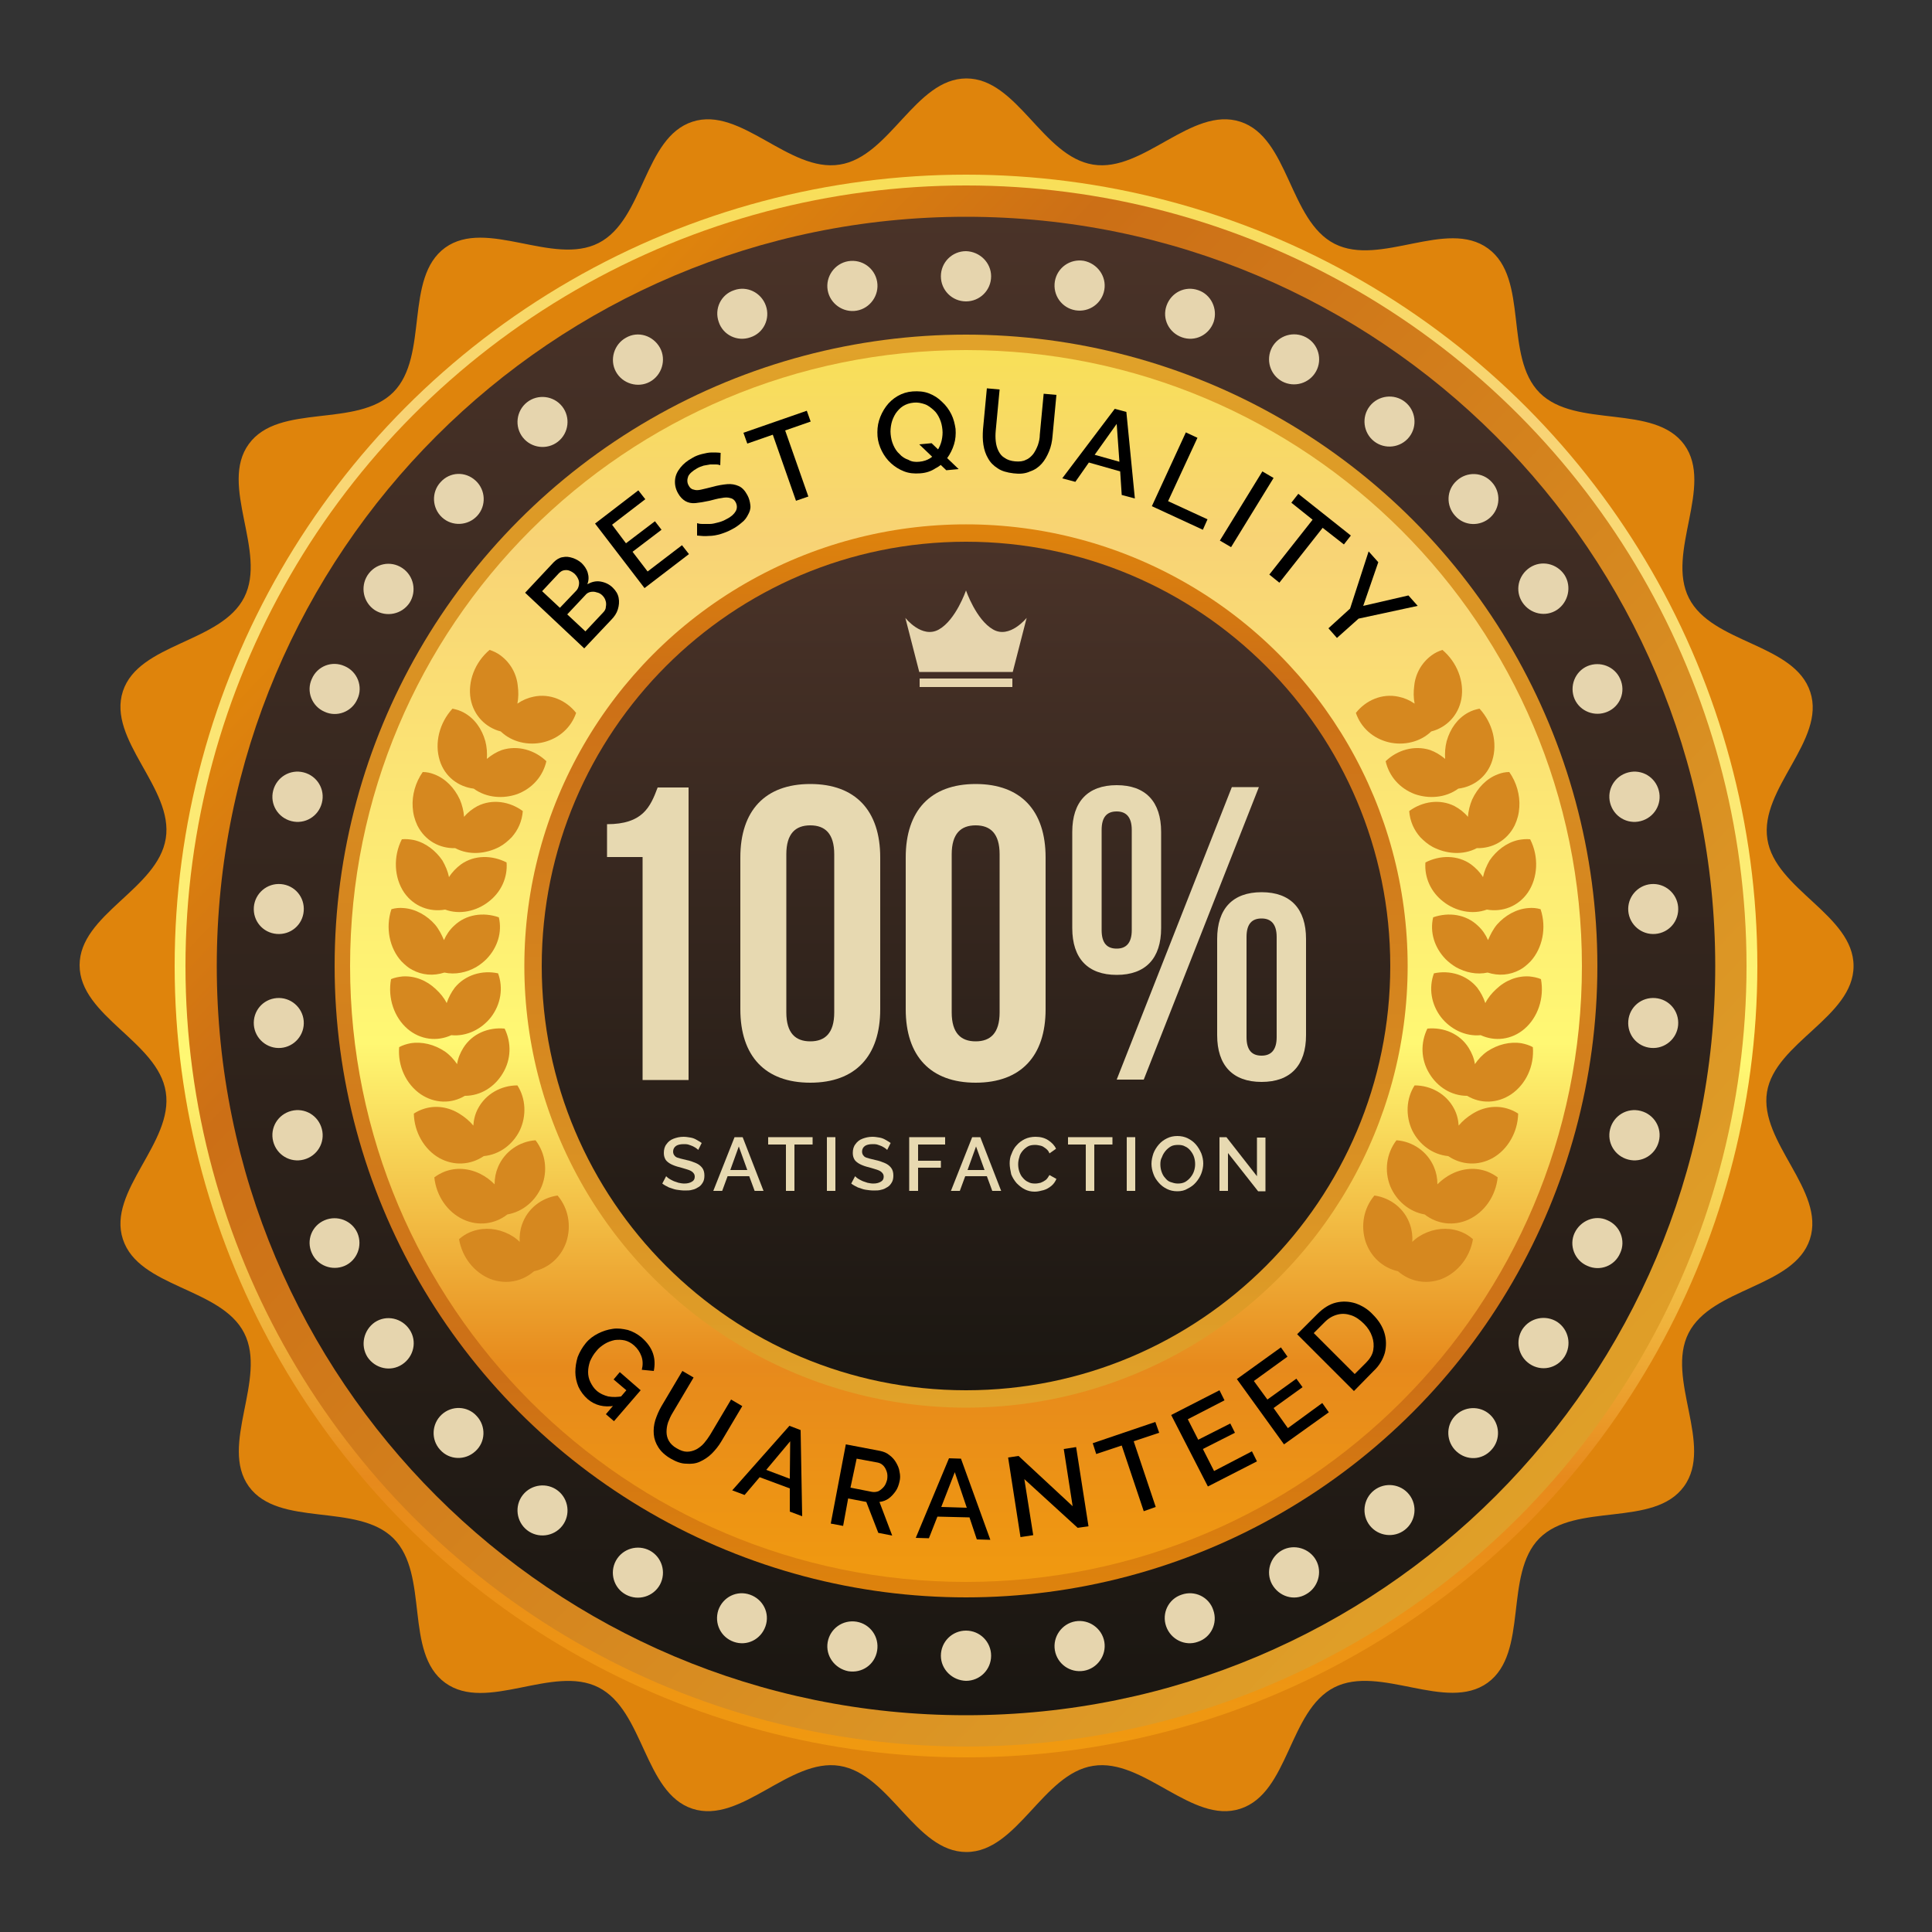
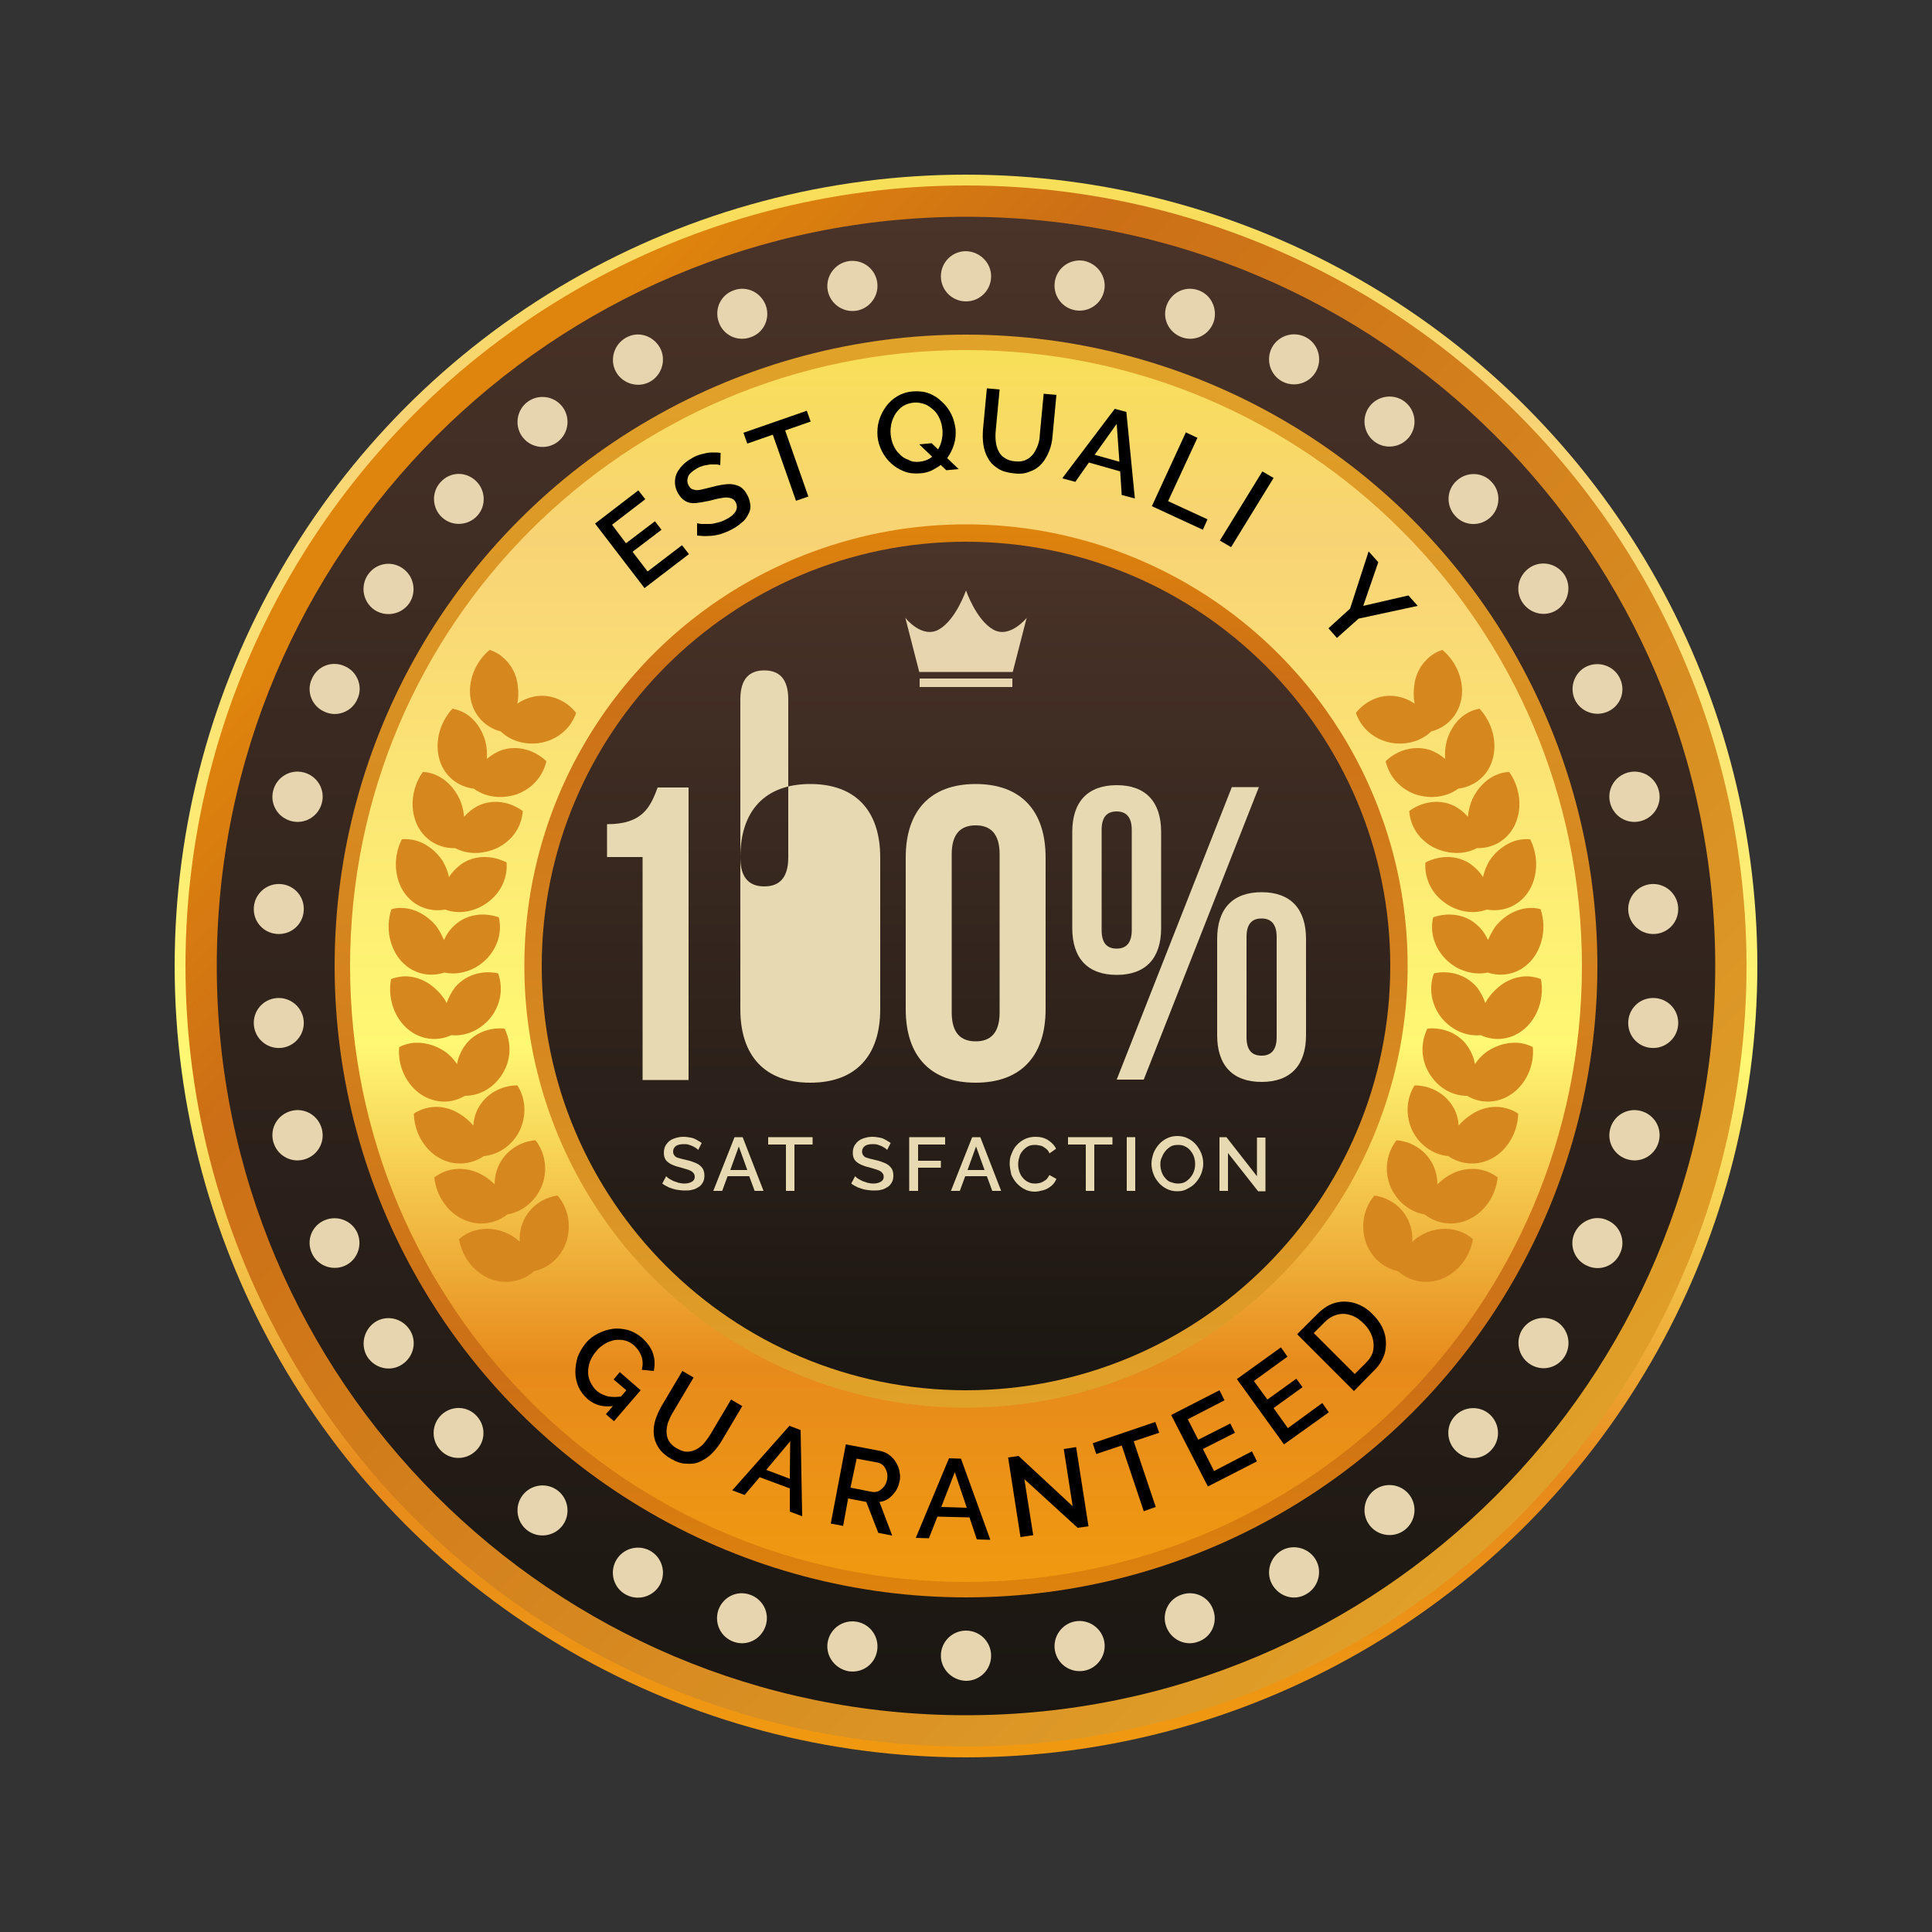
<svg xmlns="http://www.w3.org/2000/svg" xml:space="preserve" viewBox="0 0 500 500" height="500px" width="500px" y="0px" x="0px" id="OBJECTS" version="1.1">
  <rect x="0" y="0" width="500" height="500" fill="#333333" stroke="none" />
  <linearGradient gradientTransform="matrix(135.344 0 0 -135.344 356.02 -73356.562)" y2="-543.848" x2="2813.136" y1="-543.848" x1="2392.585" gradientUnits="userSpaceOnUse" id="path518-2_00000008149726947047381950000006140829820479706795_">
    <stop style="stop-color:#DF840C" offset="0" />
    <stop style="stop-color:#CC6F16" offset="0.18" />
    <stop style="stop-color:#F9ED6E" offset="0.439" />
    <stop style="stop-color:#E1A32A" offset="0.602" />
    <stop style="stop-color:#ECC46D" offset="0.842" />
    <stop style="stop-color:#ECCF50" offset="1" />
  </linearGradient>
-   <path d="M479.7,250  c0-13.2-20.3-19.8-22.3-32.8c-2.1-13.1,15.2-25.6,11.1-38.1c-4.1-12.6-25.4-12.5-31.4-24.3c-6-11.8,6.5-29-1.2-39.7  c-7.8-10.7-28-4.1-37.4-13.4c-9.4-9.4-2.7-29.6-13.4-37.4c-10.7-7.8-27.9,4.8-39.7-1.2S333.6,35.6,321,31.5  c-12.6-4.1-25.1,13.2-38.1,11.1c-13.1-2.1-19.6-22.3-32.8-22.3c-13.2,0-19.8,20.3-32.8,22.3c-13.1,2.1-25.6-15.2-38.1-11.1  c-12.6,4.1-12.5,25.4-24.3,31.4c-11.8,6-29-6.5-39.7,1.2c-10.7,7.8-4.1,28-13.4,37.4c-9.4,9.4-29.6,2.7-37.4,13.4  c-7.8,10.7,4.8,27.9-1.2,39.7c-6,11.8-27.3,11.8-31.4,24.3c-4.1,12.6,13.2,25.1,11.1,38.1c-2.1,13.1-22.3,19.6-22.3,32.8  c0,13.2,20.3,19.8,22.3,32.8c2.1,13.1-15.2,25.6-11.1,38.1c4.1,12.6,25.4,12.5,31.4,24.3c6,11.8-6.5,29,1.2,39.7  c7.8,10.7,28,4.1,37.4,13.4c9.4,9.4,2.7,29.6,13.4,37.4c10.7,7.8,27.9-4.8,39.7,1.2c11.8,6,11.8,27.3,24.3,31.4  c12.6,4.1,25.1-13.2,38.1-11.1c13.1,2.1,19.6,22.3,32.8,22.3c13.2,0,19.8-20.3,32.8-22.3c13.1-2.1,25.6,15.2,38.1,11.1  c12.6-4.1,12.5-25.4,24.3-31.4c11.8-6,29,6.5,39.7-1.2c10.7-7.8,4.1-28,13.4-37.4c9.4-9.4,29.6-2.7,37.4-13.4  c7.8-10.7-4.8-27.9,1.2-39.7c6-11.8,27.3-11.8,31.4-24.3c4.1-12.6-13.2-25.1-11.1-38.1C459.4,269.8,479.7,263.2,479.7,250L479.7,250  z" fill="url(#path518-2_00000008149726947047381950000006140829820479706795_)" id="path518-2" />
  <linearGradient gradientTransform="matrix(0 -0.666 0.666 0 847.988 -253.753)" y2="-897.341" x2="-444.91" y1="-897.341" x1="-1066.957" gradientUnits="userSpaceOnUse" id="circle519-7_00000029737333640361930820000016684166047883984572_">
    <stop style="stop-color:#F19A0F" offset="0" />
    <stop style="stop-color:#E78A1C" offset="0.18" />
    <stop style="stop-color:#FFF873" offset="0.439" />
    <stop style="stop-color:#F8D375" offset="0.842" />
    <stop style="stop-color:#F8E057" offset="1" />
  </linearGradient>
  <circle r="204.8" cy="250" cx="250" fill="url(#circle519-7_00000029737333640361930820000016684166047883984572_)" id="circle519-7" />
  <linearGradient y2="405.299" x2="412.159" y1="121.819" x1="116.156" gradientUnits="userSpaceOnUse" id="circle518_00000070092505500402641830000003280999765780162432_">
    <stop style="stop-color:#DF840C" offset="0" />
    <stop style="stop-color:#CC6F16" offset="0.18" />
    <stop style="stop-color:#E1A32A" offset="1" />
  </linearGradient>
  <circle r="202" cy="250" cx="250" fill="url(#circle518_00000070092505500402641830000003280999765780162432_)" id="circle518" />
  <linearGradient gradientTransform="matrix(0 -146.775 146.775 0 79503.914 -581.409)" y2="-539.969" x2="-3.684" y1="-539.969" x1="-7.385" gradientUnits="userSpaceOnUse" id="path519-5_00000137835781074533889750000006907596722277126325_">
    <stop style="stop-color:#13120E" offset="0" />
    <stop style="stop-color:#563A2E" offset="1" />
  </linearGradient>
  <path d="M56.1,250  c0,107.1,86.8,193.9,193.9,193.9l0,0c107.1,0,193.9-86.8,193.9-193.9l0,0c0-107.1-86.8-193.9-193.9-193.9l0,0  C142.9,56.1,56.1,142.9,56.1,250z" fill="url(#path519-5_00000137835781074533889750000006907596722277126325_)" id="path519-5" />
  <linearGradient gradientTransform="matrix(0 -0.532 0.532 0 756.098 -363.862)" y2="-952.028" x2="-843.75" y1="-952.028" x1="-1465.744" gradientUnits="userSpaceOnUse" id="circle527-2_00000002346941948677115260000012715258128663544733_">
    <stop style="stop-color:#DF840C" offset="0" />
    <stop style="stop-color:#CC6F16" offset="0.18" />
    <stop style="stop-color:#E1A32A" offset="1" />
  </linearGradient>
  <circle r="163.4" cy="250" cx="250" fill="url(#circle527-2_00000002346941948677115260000012715258128663544733_)" id="circle527-2" />
  <linearGradient gradientTransform="matrix(0 -0.519 -0.519 0 36.501 -374.075)" y2="-411.525" x2="-891.913" y1="-411.525" x1="-1513.932" gradientUnits="userSpaceOnUse" id="circle520-2_00000182492362749722721850000012265790191030916767_">
    <stop style="stop-color:#F19A0F" offset="0" />
    <stop style="stop-color:#E78A1C" offset="0.18" />
    <stop style="stop-color:#FFF873" offset="0.439" />
    <stop style="stop-color:#F8D375" offset="0.842" />
    <stop style="stop-color:#F8E057" offset="1" />
  </linearGradient>
  <path d="M250,90.6  c88.1,0,159.4,71.4,159.4,159.4l0,0c0,88.1-71.4,159.4-159.4,159.4l0,0c-88.1,0-159.4-71.4-159.4-159.4l0,0  C90.6,161.9,161.9,90.6,250,90.6L250,90.6z" fill="url(#circle520-2_00000182492362749722721850000012265790191030916767_)" id="circle520-2" />
  <linearGradient gradientTransform="matrix(0 0.372 0.372 0 646.042 -1098.974)" y2="-1065.202" x2="3939.277" y1="-1065.202" x1="3317.172" gradientUnits="userSpaceOnUse" id="circle521-0_00000054266473372939194600000012033183276219053706_">
    <stop style="stop-color:#DF840C" offset="0" />
    <stop style="stop-color:#CC6F16" offset="0.18" />
    <stop style="stop-color:#E1A32A" offset="1" />
  </linearGradient>
  <circle r="114.3" cy="250" cx="250" fill="url(#circle521-0_00000054266473372939194600000012033183276219053706_)" id="circle521-0" />
  <linearGradient gradientTransform="matrix(0 -83.104 83.104 0 45184.941 -674.2)" y2="-540.705" x2="-9.14" y1="-540.705" x1="-12.842" gradientUnits="userSpaceOnUse" id="path521_00000147936812516368136180000015716462929178723983_">
    <stop style="stop-color:#13120E" offset="0" />
    <stop style="stop-color:#563A2E" offset="1" />
  </linearGradient>
  <path d="M140.2,250  c0,60.6,49.2,109.8,109.8,109.8l0,0c60.6,0,109.8-49.2,109.8-109.8l0,0c0-60.6-49.2-109.8-109.8-109.8l0,0  C189.4,140.2,140.2,189.4,140.2,250z" fill="url(#path521_00000147936812516368136180000015716462929178723983_)" id="path521" />
  <g id="text241">
    <g>
      <path d="M157.1,213.3c9.2,0,11.2-4.4,13.1-9.5h8v75.7h-11.9v-57.7h-9.2V213.3z" fill="#E7D9B1" />
-       <path d="M191.6,221.9c0-12.1,6.4-19,18.1-19c11.7,0,18.1,6.9,18.1,19v39.3c0,12.1-6.4,19-18.1,19    c-11.7,0-18.1-6.9-18.1-19V221.9z M203.5,262c0,5.4,2.4,7.5,6.2,7.5s6.2-2.1,6.2-7.5v-40.9c0-5.4-2.4-7.5-6.2-7.5    s-6.2,2.1-6.2,7.5V262z" fill="#E7D9B1" />
+       <path d="M191.6,221.9c0-12.1,6.4-19,18.1-19c11.7,0,18.1,6.9,18.1,19v39.3c0,12.1-6.4,19-18.1,19    c-11.7,0-18.1-6.9-18.1-19V221.9z c0,5.4,2.4,7.5,6.2,7.5s6.2-2.1,6.2-7.5v-40.9c0-5.4-2.4-7.5-6.2-7.5    s-6.2,2.1-6.2,7.5V262z" fill="#E7D9B1" />
      <path d="M234.4,221.9c0-12.1,6.4-19,18.1-19s18.1,6.9,18.1,19v39.3c0,12.1-6.4,19-18.1,19s-18.1-6.9-18.1-19V221.9    z M246.3,262c0,5.4,2.4,7.5,6.2,7.5s6.2-2.1,6.2-7.5v-40.9c0-5.4-2.4-7.5-6.2-7.5s-6.2,2.1-6.2,7.5V262z" fill="#E7D9B1" />
      <path d="M277.5,215.3c0-7.8,4-12.1,11.5-12.1c7.5,0,11.5,4.3,11.5,12.1v24.9c0,7.8-4,12.1-11.5,12.1    c-7.5,0-11.5-4.3-11.5-12.1V215.3z M285.1,240.7c0,3.4,1.4,4.8,3.9,4.8c2.4,0,3.9-1.4,3.9-4.8v-25.9c0-3.4-1.5-4.8-3.9-4.8    c-2.5,0-3.9,1.4-3.9,4.8V240.7z M318.8,203.7h7L296,279.4h-7L318.8,203.7z M315,243c0-7.8,4-12.1,11.5-12.1    c7.5,0,11.5,4.3,11.5,12.1v24.9c0,7.8-4,12.1-11.5,12.1c-7.5,0-11.5-4.3-11.5-12.1V243z M322.6,268.4c0,3.4,1.4,4.8,3.9,4.8    c2.4,0,3.9-1.4,3.9-4.8v-25.9c0-3.4-1.5-4.8-3.9-4.8c-2.5,0-3.9,1.4-3.9,4.8V268.4z" fill="#E7D9B1" />
    </g>
  </g>
  <g id="text242">
    <g>
      <path d="M180.7,297.6c-0.1-0.1-0.3-0.3-0.6-0.5c-0.3-0.2-0.5-0.3-0.9-0.5c-0.3-0.1-0.7-0.3-1.1-0.4    c-0.4-0.1-0.8-0.1-1.2-0.1c-0.9,0-1.6,0.2-2,0.5s-0.7,0.8-0.7,1.4c0,0.4,0.1,0.8,0.4,1.1c0.2,0.3,0.6,0.5,1.1,0.6    c0.5,0.2,1.2,0.3,1.9,0.5c1,0.2,1.8,0.5,2.5,0.8c0.7,0.3,1.2,0.7,1.6,1.2c0.4,0.5,0.6,1.2,0.6,2c0,0.7-0.1,1.3-0.4,1.8    c-0.3,0.5-0.6,0.9-1.1,1.2c-0.5,0.3-1,0.6-1.6,0.7c-0.6,0.2-1.3,0.2-2,0.2c-0.7,0-1.4-0.1-2.1-0.2c-0.7-0.1-1.3-0.4-2-0.6    c-0.6-0.3-1.2-0.6-1.7-1l1-1.9c0.2,0.2,0.4,0.4,0.7,0.6c0.3,0.2,0.7,0.4,1.1,0.6c0.4,0.2,0.9,0.3,1.4,0.5c0.5,0.1,1,0.2,1.5,0.2    c0.9,0,1.5-0.2,2-0.5c0.5-0.3,0.7-0.7,0.7-1.3c0-0.5-0.2-0.8-0.5-1.1c-0.3-0.3-0.7-0.5-1.3-0.7s-1.3-0.4-2-0.6    c-0.9-0.2-1.7-0.5-2.3-0.8c-0.6-0.3-1.1-0.7-1.4-1.1c-0.3-0.5-0.5-1-0.5-1.8c0-0.9,0.2-1.7,0.7-2.3c0.4-0.6,1-1.1,1.8-1.4    c0.8-0.3,1.6-0.5,2.6-0.5c0.6,0,1.2,0.1,1.8,0.2c0.6,0.1,1.1,0.3,1.6,0.6s0.9,0.5,1.3,0.8L180.7,297.6z" fill="#E7D9B1" />
      <path d="M190.1,294.3h2.1l5.4,13.9h-2.3l-1.4-3.8h-5.6l-1.4,3.8h-2.3L190.1,294.3z M193.4,302.8l-2.2-6.1l-2.2,6.1    H193.4z" fill="#E7D9B1" />
      <path d="M210.2,296.2h-4.6v12h-2.2v-12h-4.6v-1.9h11.5V296.2z" fill="#E7D9B1" />
-       <path d="M214,308.2v-13.9h2.2v13.9H214z" fill="#E7D9B1" />
      <path d="M229.6,297.6c-0.1-0.1-0.3-0.3-0.6-0.5c-0.3-0.2-0.5-0.3-0.9-0.5c-0.3-0.1-0.7-0.3-1.1-0.4    c-0.4-0.1-0.8-0.1-1.2-0.1c-0.9,0-1.6,0.2-2,0.5s-0.7,0.8-0.7,1.4c0,0.4,0.1,0.8,0.4,1.1c0.2,0.3,0.6,0.5,1.1,0.6    c0.5,0.2,1.2,0.3,1.9,0.5c1,0.2,1.8,0.5,2.5,0.8c0.7,0.3,1.2,0.7,1.6,1.2c0.4,0.5,0.6,1.2,0.6,2c0,0.7-0.1,1.3-0.4,1.8    c-0.3,0.5-0.6,0.9-1.1,1.2c-0.5,0.3-1,0.6-1.6,0.7c-0.6,0.2-1.3,0.2-2,0.2c-0.7,0-1.4-0.1-2.1-0.2c-0.7-0.1-1.3-0.4-2-0.6    c-0.6-0.3-1.2-0.6-1.7-1l1-1.9c0.2,0.2,0.4,0.4,0.7,0.6c0.3,0.2,0.7,0.4,1.1,0.6c0.4,0.2,0.9,0.3,1.4,0.5c0.5,0.1,1,0.2,1.5,0.2    c0.9,0,1.5-0.2,2-0.5c0.5-0.3,0.7-0.7,0.7-1.3c0-0.5-0.2-0.8-0.5-1.1c-0.3-0.3-0.7-0.5-1.3-0.7s-1.3-0.4-2-0.6    c-0.9-0.2-1.7-0.5-2.3-0.8c-0.6-0.3-1.1-0.7-1.4-1.1c-0.3-0.5-0.5-1-0.5-1.8c0-0.9,0.2-1.7,0.7-2.3c0.4-0.6,1-1.1,1.8-1.4    c0.8-0.3,1.6-0.5,2.6-0.5c0.6,0,1.2,0.1,1.8,0.2c0.6,0.1,1.1,0.3,1.6,0.6s0.9,0.5,1.3,0.8L229.6,297.6z" fill="#E7D9B1" />
      <path d="M235.3,308.2v-13.9h9.3v1.9h-7v4.2h5.9v1.8h-5.9v6H235.3z" fill="#E7D9B1" />
      <path d="M251.6,294.3h2.1l5.4,13.9h-2.3l-1.4-3.8h-5.6l-1.4,3.8h-2.3L251.6,294.3z M254.8,302.8l-2.2-6.1l-2.2,6.1    H254.8z" fill="#E7D9B1" />
      <path d="M261.3,301.1c0-0.8,0.1-1.7,0.5-2.5c0.3-0.8,0.7-1.6,1.3-2.2c0.6-0.7,1.3-1.2,2.1-1.6    c0.8-0.4,1.8-0.6,2.8-0.6c1.3,0,2.4,0.3,3.3,0.9c0.9,0.6,1.6,1.3,2,2.2l-1.7,1.2c-0.2-0.6-0.6-1-1-1.3c-0.4-0.3-0.8-0.6-1.3-0.7    c-0.5-0.1-0.9-0.2-1.4-0.2c-0.7,0-1.4,0.1-1.9,0.4c-0.5,0.3-1,0.7-1.4,1.2c-0.4,0.5-0.7,1-0.8,1.6c-0.2,0.6-0.3,1.2-0.3,1.8    c0,0.7,0.1,1.3,0.3,1.9s0.5,1.2,0.9,1.6c0.4,0.5,0.9,0.9,1.4,1.1c0.5,0.3,1.1,0.4,1.8,0.4c0.5,0,0.9-0.1,1.4-0.2    c0.5-0.2,0.9-0.4,1.3-0.7c0.4-0.3,0.7-0.8,1-1.3l1.8,1c-0.3,0.7-0.7,1.3-1.3,1.8c-0.6,0.5-1.3,0.9-2,1.1c-0.8,0.2-1.5,0.4-2.3,0.4    c-1,0-1.8-0.2-2.6-0.6s-1.5-1-2.1-1.6c-0.6-0.7-1.1-1.5-1.4-2.3C261.5,302.9,261.3,302,261.3,301.1z" fill="#E7D9B1" />
      <path d="M287.8,296.2h-4.6v12H281v-12h-4.6v-1.9h11.5V296.2z" fill="#E7D9B1" />
      <path d="M291.6,308.2v-13.9h2.2v13.9H291.6z" fill="#E7D9B1" />
      <path d="M304.7,308.3c-1,0-1.9-0.2-2.7-0.6c-0.8-0.4-1.5-0.9-2.1-1.6c-0.6-0.7-1.1-1.4-1.4-2.3    c-0.3-0.8-0.5-1.7-0.5-2.6c0-0.9,0.2-1.8,0.5-2.7c0.3-0.8,0.8-1.6,1.4-2.3c0.6-0.7,1.3-1.2,2.1-1.6s1.7-0.6,2.7-0.6    c1,0,1.9,0.2,2.7,0.6c0.8,0.4,1.5,0.9,2.1,1.6s1,1.4,1.4,2.3c0.3,0.8,0.5,1.7,0.5,2.6c0,0.9-0.2,1.8-0.5,2.6    c-0.3,0.8-0.8,1.6-1.4,2.3c-0.6,0.7-1.3,1.2-2.1,1.6C306.6,308.1,305.7,308.3,304.7,308.3z M300.3,301.3c0,0.7,0.1,1.3,0.3,1.9    c0.2,0.6,0.5,1.2,0.9,1.6c0.4,0.5,0.8,0.9,1.4,1.1s1.2,0.4,1.9,0.4c0.7,0,1.3-0.1,1.9-0.4c0.5-0.3,1-0.7,1.4-1.2    c0.4-0.5,0.7-1,0.9-1.6c0.2-0.6,0.3-1.2,0.3-1.8c0-0.7-0.1-1.3-0.3-1.9c-0.2-0.6-0.5-1.1-0.9-1.6c-0.4-0.5-0.9-0.9-1.4-1.1    c-0.5-0.3-1.1-0.4-1.8-0.4c-0.7,0-1.4,0.1-1.9,0.4c-0.5,0.3-1,0.7-1.4,1.2c-0.4,0.5-0.7,1-0.9,1.6    C300.4,300,300.3,300.6,300.3,301.3z" fill="#E7D9B1" />
      <path d="M317.8,298.4v9.8h-2.2v-13.9h1.8l7.9,10.1v-10h2.2v13.9h-1.9L317.8,298.4z" fill="#E7D9B1" />
    </g>
  </g>
  <path d="M250,152.8c0,0-2.6,7.6-7,10.1c-4.4,2.5-8.7-3-8.7-3l3.6,14H250h12.1l3.6-14c0,0-4.4,5.5-8.7,3  C252.6,160.4,250,152.8,250,152.8z M238,175.6v2.2H262v-2.2H238z" fill="#E6D5AE" id="path253" />
  <path d="M256.5,71.5c0,3.6-2.9,6.5-6.5,6.5c-3.6,0-6.5-2.9-6.5-6.5c0-3.6,2.9-6.5,6.5-6.5  C253.6,65.1,256.5,68,256.5,71.5z M227,72.9c0.6,3.5-1.8,6.9-5.3,7.5c-3.5,0.6-6.9-1.8-7.5-5.3c-0.6-3.5,1.8-6.9,5.3-7.5  C223.1,67,226.4,69.4,227,72.9L227,72.9z M198.2,79.1c1.2,3.4-0.6,7.1-4,8.2c-3.4,1.2-7.1-0.6-8.2-4c-1.2-3.4,0.6-7.1,4-8.2  C193.3,73.9,197,75.7,198.2,79.1z M170.8,90c1.7,3.1,0.5,7.1-2.6,8.8c-3.1,1.7-7.1,0.5-8.8-2.6c-1.7-3.1-0.5-7.1,2.6-8.8  C165.1,85.6,169,86.8,170.8,90z M145.5,105.2c2.2,2.8,1.7,6.9-1.1,9.1c-2.8,2.2-6.9,1.7-9.1-1.1c-2.2-2.8-1.7-6.9,1.1-9.1  C139.2,101.9,143.3,102.4,145.5,105.2z M123.1,124.4c2.6,2.4,2.8,6.5,0.4,9.1c-2.4,2.6-6.5,2.8-9.1,0.4c-2.6-2.4-2.8-6.5-0.4-9.1  C116.4,122.1,120.4,121.9,123.1,124.4L123.1,124.4z M104.1,147c3,2,3.8,6,1.9,9c-2,3-6,3.8-9,1.9c-3-2-3.8-6-1.9-9  C97.1,145.8,101.1,145,104.1,147z M89.2,172.4c3.3,1.4,4.8,5.3,3.3,8.5c-1.4,3.3-5.3,4.8-8.5,3.3c-3.3-1.4-4.8-5.3-3.3-8.5  C82.1,172.4,85.9,170.9,89.2,172.4z M78.6,199.9c3.5,0.9,5.6,4.4,4.7,7.9c-0.9,3.5-4.4,5.6-7.9,4.7c-3.5-0.9-5.6-4.4-4.7-7.9  C71.6,201.1,75.1,199,78.6,199.9z M72.7,228.8c3.6,0.3,6.2,3.4,5.9,7c-0.3,3.6-3.4,6.2-7,5.9c-3.6-0.3-6.2-3.4-5.9-7  C66,231.2,69.1,228.5,72.7,228.8z M71.6,258.3c3.6-0.3,6.7,2.4,7,5.9c0.3,3.6-2.4,6.7-5.9,7c-3.6,0.3-6.7-2.4-7-5.9  C65.4,261.7,68,258.6,71.6,258.3z M75.4,287.5c3.5-0.9,7,1.2,7.9,4.7c0.9,3.5-1.2,7-4.7,7.9c-3.5,0.9-7-1.2-7.9-4.7  C69.8,291.9,71.9,288.4,75.4,287.5L75.4,287.5z M84,315.8c3.3-1.4,7.1,0.1,8.5,3.3c1.4,3.3-0.1,7.1-3.3,8.5  c-3.3,1.4-7.1-0.1-8.5-3.3C79.2,321,80.7,317.2,84,315.8z M97,342.2c3-2,7-1.1,9,1.9c2,3,1.1,7-1.9,9c-3,2-7,1.1-9-1.9  C93.2,348.2,94.1,344.2,97,342.2L97,342.2z M114.3,366.1c2.6-2.4,6.7-2.3,9.1,0.4c2.4,2.6,2.3,6.7-0.4,9.1c-2.6,2.4-6.7,2.3-9.1-0.4  C111.5,372.6,111.7,368.5,114.3,366.1L114.3,366.1z M135.3,386.9c2.2-2.8,6.3-3.3,9.1-1.1c2.8,2.2,3.3,6.3,1.1,9.1  c-2.2,2.8-6.3,3.3-9.1,1.1C133.6,393.8,133.1,389.7,135.3,386.9z M159.4,403.9c1.7-3.1,5.6-4.3,8.8-2.6c3.1,1.7,4.3,5.6,2.6,8.8  c-1.7,3.1-5.6,4.3-8.8,2.6C158.8,411,157.7,407,159.4,403.9z M185.9,416.7c1.2-3.4,4.8-5.2,8.2-4c3.4,1.2,5.2,4.8,4,8.2  c-1.2,3.4-4.8,5.2-8.2,4S184.8,420.1,185.9,416.7z M214.2,425c0.6-3.5,3.9-5.9,7.5-5.3c3.5,0.6,5.9,3.9,5.3,7.5s-3.9,5.9-7.5,5.3  C216,431.8,213.6,428.5,214.2,425L214.2,425z M243.5,428.5c0-3.6,2.9-6.5,6.5-6.5c3.6,0,6.5,2.9,6.5,6.5c0,3.6-2.9,6.5-6.5,6.5  C246.4,434.9,243.5,432,243.5,428.5z M273,427.1c-0.6-3.5,1.8-6.9,5.3-7.5c3.5-0.6,6.9,1.8,7.5,5.3c0.6,3.5-1.8,6.9-5.3,7.5  C276.9,433,273.6,430.6,273,427.1L273,427.1z M301.8,420.9c-1.2-3.4,0.6-7.1,4-8.2c3.4-1.2,7.1,0.6,8.2,4c1.2,3.4-0.6,7.1-4,8.2  C306.7,426.1,303,424.3,301.8,420.9z M329.2,410c-1.7-3.1-0.5-7.1,2.6-8.8c3.1-1.7,7.1-0.5,8.8,2.6c1.7,3.1,0.5,7.1-2.6,8.8  C334.9,414.4,331,413.2,329.2,410z M354.5,394.8c-2.2-2.8-1.7-6.9,1.1-9.1c2.8-2.2,6.9-1.7,9.1,1.1c2.2,2.8,1.7,6.9-1.1,9.1  S356.7,397.6,354.5,394.8z M376.9,375.6c-2.6-2.4-2.8-6.5-0.4-9.1c2.4-2.6,6.5-2.8,9.1-0.4c2.6,2.4,2.8,6.5,0.4,9.1  C383.6,377.9,379.6,378.1,376.9,375.6L376.9,375.6z M395.9,353c-3-2-3.8-6-1.9-9c2-3,6-3.8,9-1.9c3,2,3.8,6,1.9,9  C402.9,354.2,398.9,355,395.9,353L395.9,353z M410.8,327.6c-3.3-1.4-4.8-5.3-3.3-8.5s5.3-4.8,8.5-3.3c3.3,1.4,4.8,5.3,3.3,8.5  C417.9,327.6,414.1,329.1,410.8,327.6z M421.4,300.1c-3.5-0.9-5.6-4.4-4.7-7.9c0.9-3.5,4.4-5.6,7.9-4.7c3.5,0.9,5.6,4.4,4.7,7.9  C428.4,298.9,424.9,301,421.4,300.1z M427.3,271.2c-3.6-0.3-6.2-3.4-5.9-7c0.3-3.6,3.4-6.2,7-5.9c3.6,0.3,6.2,3.4,5.9,7  C434,268.8,430.9,271.5,427.3,271.2z M428.4,241.7c-3.6,0.3-6.7-2.4-7-5.9c-0.3-3.6,2.4-6.7,5.9-7c3.6-0.3,6.7,2.4,7,5.9  C434.6,238.3,432,241.4,428.4,241.7z M424.6,212.5c-3.5,0.9-7-1.2-7.9-4.7c-0.9-3.5,1.2-7,4.7-7.9c3.5-0.9,7,1.2,7.9,4.7  C430.2,208.1,428.1,211.6,424.6,212.5L424.6,212.5z M416,184.2c-3.3,1.4-7.1-0.1-8.5-3.3c-1.4-3.3,0.1-7.1,3.3-8.5  c3.3-1.4,7.1,0.1,8.5,3.3C420.8,179,419.3,182.8,416,184.2z M403,157.8c-3,2-7,1.1-9-1.9c-2-3-1.1-7,1.9-9c3-2,7-1.1,9,1.9  C406.8,151.8,405.9,155.8,403,157.8L403,157.8z M385.7,133.9c-2.6,2.4-6.7,2.3-9.1-0.4c-2.4-2.6-2.3-6.7,0.4-9.1  c2.6-2.4,6.7-2.3,9.1,0.4C388.5,127.4,388.3,131.5,385.7,133.9L385.7,133.9z M364.7,113.1c-2.2,2.8-6.3,3.3-9.1,1.1  c-2.8-2.2-3.3-6.3-1.1-9.1c2.2-2.8,6.3-3.3,9.1-1.1C366.4,106.2,366.9,110.3,364.7,113.1z M340.6,96.1c-1.7,3.1-5.6,4.3-8.8,2.6  c-3.1-1.7-4.3-5.6-2.6-8.8c1.7-3.1,5.6-4.3,8.8-2.6C341.2,89,342.3,93,340.6,96.1z M314.1,83.3c-1.2,3.4-4.8,5.2-8.2,4  c-3.4-1.2-5.2-4.8-4-8.2c1.2-3.4,4.8-5.2,8.2-4C313.4,76.2,315.2,79.9,314.1,83.3z M285.8,75c-0.6,3.5-3.9,5.9-7.5,5.3  c-3.5-0.6-5.9-3.9-5.3-7.5c0.6-3.5,3.9-5.9,7.5-5.3C284,68.2,286.4,71.5,285.8,75L285.8,75z" fill="#E6D5AE" id="path257" />
  <g>
-     <path d="M158.6,152.1c0.8,0.8,1.3,1.6,1.5,2.6c0.2,1,0.1,2-0.2,3c-0.3,1-0.9,1.9-1.8,2.8l-6.9,7.3l-15.3-14.4l7.4-7.9   c0.7-0.7,1.5-1.2,2.3-1.3c0.9-0.2,1.7-0.1,2.6,0.2c0.9,0.3,1.6,0.7,2.3,1.3c0.7,0.7,1.3,1.5,1.6,2.5c0.3,1,0.3,2-0.1,3   c1.1-0.6,2.2-0.9,3.4-0.7C156.6,150.7,157.7,151.2,158.6,152.1z M140.3,153l4.6,4.3l4.2-4.4c0.4-0.4,0.6-0.9,0.7-1.4   c0.1-0.5,0.1-1-0.1-1.5c-0.2-0.5-0.5-1-0.9-1.4c-0.4-0.4-0.9-0.7-1.4-0.9c-0.5-0.2-1-0.2-1.5-0.1c-0.5,0.1-0.9,0.4-1.3,0.8   L140.3,153z M155.9,154.1c-0.4-0.4-0.9-0.7-1.5-0.8c-0.5-0.2-1.1-0.2-1.6-0.1c-0.5,0.1-1,0.4-1.3,0.8l-4.7,5l4.7,4.4l4.6-4.9   c0.4-0.4,0.7-0.9,0.7-1.5c0.1-0.5,0.1-1.1-0.1-1.6C156.6,155,156.3,154.5,155.9,154.1z" />
    <path d="M176.5,141.1l1.8,2.3l-11.5,8.8l-12.8-16.7l11.2-8.6l1.8,2.3l-8.6,6.6l3.6,4.8l7.5-5.7l1.7,2.2l-7.5,5.7l3.9,5.1   L176.5,141.1z" />
    <path d="M186.4,120.4c-0.3-0.1-0.6-0.2-1.1-0.2c-0.5,0-1,0-1.5,0c-0.5,0.1-1.1,0.2-1.7,0.3c-0.6,0.2-1.2,0.4-1.7,0.7   c-1.2,0.7-2,1.4-2.3,2.1c-0.3,0.8-0.3,1.6,0.1,2.3c0.3,0.6,0.7,1,1.3,1.1c0.5,0.2,1.2,0.2,2,0c0.8-0.2,1.8-0.4,2.9-0.7   c1.4-0.4,2.7-0.6,3.8-0.7c1.1-0.1,2.1,0.1,3,0.5c0.9,0.4,1.6,1.2,2.2,2.3c0.5,0.9,0.7,1.8,0.8,2.7s-0.2,1.7-0.6,2.4   c-0.4,0.8-0.9,1.5-1.7,2.1c-0.7,0.6-1.5,1.2-2.5,1.7c-0.9,0.5-1.9,0.9-2.9,1.2c-1,0.3-2,0.5-3.1,0.5c-1,0.1-2,0-3-0.1l0-3.2   c0.3,0.1,0.8,0.2,1.4,0.2c0.6,0,1.2,0,1.9,0s1.4-0.2,2.2-0.4c0.8-0.2,1.5-0.5,2.2-0.9c1.2-0.6,1.9-1.3,2.3-2c0.4-0.7,0.4-1.5,0-2.3   c-0.3-0.6-0.8-1-1.4-1.1c-0.6-0.2-1.4-0.2-2.3,0c-0.9,0.1-1.9,0.4-3.1,0.7c-1.4,0.3-2.6,0.5-3.6,0.6s-1.9-0.1-2.6-0.5   c-0.7-0.4-1.4-1.1-1.9-2c-0.7-1.2-0.9-2.4-0.8-3.5c0.1-1.2,0.6-2.2,1.4-3.2c0.8-1,1.8-1.8,3.1-2.5c0.8-0.5,1.7-0.8,2.5-1   s1.7-0.4,2.5-0.4c0.8,0,1.6,0,2.3,0.1L186.4,120.4z" />
    <path d="M209.8,109.1l-6.6,2.3l6,17.1l-3.2,1.1l-6-17.1l-6.6,2.3l-1-2.8l16.4-5.7L209.8,109.1z" />
    <path d="M238.1,122.5c-1.5,0.1-2.8,0-4.1-0.5c-1.3-0.5-2.4-1.2-3.4-2.1c-1-0.9-1.8-2-2.4-3.2c-0.6-1.2-1-2.5-1.1-3.8   c-0.1-1.4,0-2.8,0.4-4.1c0.4-1.3,1-2.5,1.8-3.6c0.8-1.1,1.8-2,3-2.7c1.2-0.7,2.5-1.1,3.9-1.2c1.5-0.1,2.9,0,4.2,0.5   c1.3,0.5,2.4,1.2,3.4,2.2c1,0.9,1.8,2,2.4,3.2c0.6,1.2,0.9,2.5,1.1,3.8c0.1,1.4,0,2.7-0.4,4c-0.4,1.3-1,2.5-1.8,3.6   c-0.8,1.1-1.8,2-3,2.6C240.9,122,239.6,122.4,238.1,122.5z M237.9,119.5c1.1-0.1,2-0.4,2.8-0.9c0.8-0.5,1.4-1.2,1.9-2   c0.5-0.8,0.9-1.7,1.1-2.6c0.2-0.9,0.3-1.9,0.2-2.8c-0.1-1-0.3-1.9-0.7-2.8c-0.4-0.9-0.9-1.7-1.6-2.3s-1.4-1.2-2.3-1.5   c-0.9-0.3-1.8-0.5-2.8-0.4c-1.1,0.1-2,0.4-2.8,0.9c-0.8,0.5-1.4,1.2-1.9,1.9c-0.5,0.8-0.9,1.7-1.1,2.6c-0.2,0.9-0.3,1.9-0.2,2.8   c0.1,1,0.3,1.9,0.7,2.8c0.4,0.9,0.9,1.7,1.6,2.3c0.6,0.7,1.4,1.2,2.3,1.5C235.9,119.5,236.9,119.6,237.9,119.5z M237.9,115l3.2-0.3   l7,6.7l-3.2,0.3L237.9,115z" />
    <path d="M262.3,122.5c-1.7-0.2-3.1-0.6-4.1-1.3c-1.1-0.7-1.9-1.5-2.5-2.6c-0.6-1-1-2.2-1.2-3.5c-0.2-1.3-0.2-2.6-0.1-4l1-10.6   l3.3,0.3l-1,10.6c-0.1,1-0.1,1.9,0,2.8s0.3,1.7,0.7,2.5s0.9,1.4,1.6,1.8c0.7,0.5,1.6,0.8,2.7,0.9c1.1,0.1,2.1,0,2.8-0.4   c0.8-0.3,1.4-0.9,1.9-1.5c0.5-0.7,0.9-1.5,1.2-2.3c0.3-0.9,0.5-1.8,0.5-2.7l1-10.6l3.3,0.3l-1,10.6c-0.1,1.4-0.4,2.8-0.9,4   c-0.5,1.2-1.1,2.3-1.9,3.2c-0.8,0.9-1.8,1.6-3,2C265.3,122.6,263.9,122.7,262.3,122.5z" />
    <path d="M288.5,105.8l3,0.8l2.2,22.4l-3.4-0.9l-0.4-6.1l-8.1-2.3l-3.5,5l-3.4-0.9L288.5,105.8z M289.7,119.5l-0.7-9.8l-5.7,8   L289.7,119.5z" />
    <path d="M298.1,131l8.8-19.1l3,1.4l-7.6,16.4l10.2,4.7l-1.2,2.7L298.1,131z" />
    <path d="M315.7,139.9l11-17.9l2.9,1.7l-11,17.9L315.7,139.9z" />
-     <path d="M347.8,140.9l-5.5-4.3l-11.2,14.2l-2.6-2.1l11.2-14.2l-5.5-4.4l1.8-2.3l13.6,10.8L347.8,140.9z" />
    <path d="M356.7,145.5l-3.9,11.3l11.7-2.7l2.4,2.7l-15.3,3.3l-5.6,5l-2.2-2.5l5.6-5.1l4.8-14.8L356.7,145.5z" />
  </g>
  <g>
    <path d="M152.1,362.1c-1-0.9-1.8-1.9-2.4-3.2c-0.5-1.2-0.8-2.5-0.8-3.8c0-1.3,0.2-2.6,0.6-3.9c0.5-1.3,1.2-2.5,2.1-3.6   c0.9-1.1,2-1.9,3.2-2.5c1.2-0.6,2.4-1,3.8-1.2c1.3-0.2,2.6,0,3.9,0.3c1.3,0.4,2.4,1,3.5,1.9c1.5,1.3,2.5,2.7,3,4.2   c0.5,1.5,0.5,3,0.2,4.5l-3.1-0.3c0.3-1.2,0.3-2.4-0.1-3.5c-0.4-1.1-1-2-1.9-2.8c-0.8-0.7-1.6-1.1-2.4-1.3c-0.9-0.2-1.7-0.2-2.6-0.1   c-0.9,0.2-1.8,0.5-2.6,1c-0.8,0.5-1.6,1.1-2.2,1.9c-0.7,0.8-1.2,1.7-1.6,2.6c-0.3,0.9-0.5,1.8-0.5,2.8c0,0.9,0.2,1.8,0.6,2.6   c0.4,0.8,0.9,1.6,1.6,2.2c0.9,0.8,1.9,1.2,3,1.5c1.2,0.2,2.4,0.2,3.9-0.1l-2.2,2.5C156.3,364.3,154,363.7,152.1,362.1z    M162.1,359.8l-3.3-2.8l1.6-1.9l5.4,4.7l-6.9,8l-2.1-1.8L162.1,359.8z" />
    <path d="M173.6,377.5c-1.4-0.8-2.5-1.8-3.2-2.9c-0.7-1.1-1.1-2.2-1.2-3.4c-0.1-1.2,0-2.4,0.4-3.7c0.4-1.2,0.9-2.4,1.6-3.6l5.4-9.1   l2.9,1.7l-5.4,9.1c-0.5,0.8-0.9,1.7-1.2,2.5c-0.3,0.9-0.4,1.7-0.4,2.5c0,0.8,0.2,1.6,0.6,2.3c0.4,0.7,1.1,1.4,2,1.9   c1,0.6,1.9,0.9,2.7,0.9c0.8,0,1.6-0.2,2.4-0.6c0.7-0.4,1.4-0.9,2-1.6c0.6-0.7,1.1-1.4,1.6-2.2l5.4-9.1l2.9,1.7l-5.4,9.1   c-0.7,1.2-1.6,2.3-2.5,3.2c-0.9,0.9-2,1.6-3.1,2.1c-1.1,0.5-2.3,0.6-3.5,0.5C176.3,378.8,175,378.3,173.6,377.5z" />
    <path d="M204.3,369l2.9,1.1l0.4,22.3l-3.2-1.2l0-6l-7.8-2.9l-3.9,4.6l-3.2-1.2L204.3,369z M204.4,382.7l0.1-9.7l-6.2,7.4   L204.4,382.7z" />
    <path d="M215,394.3l3.9-20.5l8.9,1.7c0.9,0.2,1.7,0.5,2.4,1.1c0.7,0.5,1.3,1.2,1.7,1.9c0.4,0.7,0.8,1.5,0.9,2.4   c0.2,0.9,0.2,1.7,0,2.5c-0.2,0.9-0.5,1.8-1,2.5s-1.1,1.4-1.8,1.9c-0.7,0.5-1.5,0.8-2.4,0.9l3.3,8.7l-3.6-0.7l-3.1-8l-4.7-0.9   l-1.3,7.1L215,394.3z M220.1,385l5.6,1.1c0.6,0.1,1.2,0,1.7-0.2c0.5-0.3,1-0.7,1.4-1.2c0.4-0.5,0.6-1.1,0.8-1.8   c0.1-0.7,0.1-1.4-0.1-2c-0.2-0.6-0.5-1.2-0.9-1.6c-0.4-0.4-0.9-0.7-1.5-0.8l-5.4-1L220.1,385z" />
    <path d="M245.6,377.4l3.1,0.1l7.6,21l-3.5-0.1l-1.9-5.7l-8.3-0.2l-2.2,5.6L237,398L245.6,377.4z M250.2,390.2l-3.1-9.2l-3.5,9   L250.2,390.2z" />
    <path d="M265.1,382.8l2.3,14.5l-3.3,0.5l-3.2-20.6l2.7-0.4l14,13l-2.3-14.8l3.2-0.5l3.2,20.5l-2.8,0.4L265.1,382.8z" />
    <path d="M300,370.8l-6.6,2.2l5.7,17l-3.1,1.1l-5.7-17l-6.6,2.2l-0.9-2.8L299,368L300,370.8z" />
    <path d="M324,375.6l1.3,2.6l-12.7,6.5l-9.5-18.5l12.5-6.4l1.3,2.6l-9.5,4.9l2.7,5.3l8.3-4.2l1.2,2.4l-8.3,4.2l2.9,5.7L324,375.6z" />
    <path d="M342.2,363.1l1.7,2.4l-11.6,8.3l-12.2-16.9l11.4-8.2l1.7,2.4l-8.7,6.3l3.5,4.8l7.5-5.4l1.6,2.2l-7.5,5.4l3.7,5.2   L342.2,363.1z" />
    <path d="M350.4,360l-14.7-14.7l5.2-5.2c1.6-1.6,3.2-2.6,4.9-3c1.7-0.4,3.4-0.3,5,0.2c1.7,0.6,3.2,1.5,4.5,2.9   c1.5,1.5,2.5,3.1,3,4.8c0.5,1.7,0.5,3.4,0.1,5.1c-0.5,1.7-1.4,3.3-2.9,4.7L350.4,360z M353,342.6c-1-1-2.1-1.8-3.3-2.2   c-1.2-0.4-2.3-0.5-3.5-0.2c-1.2,0.3-2.3,0.9-3.3,1.9L340,345l10.6,10.6l2.9-2.9c1-1,1.7-2.1,1.9-3.3c0.2-1.2,0.1-2.4-0.3-3.5   C354.7,344.7,354,343.6,353,342.6z" />
  </g>
  <path d="M121.4,319c-0.9,0.4-1.8,1-2.6,1.7  c0.8,4.7,3.9,8.6,8.1,10.3c4,1.5,8.2,0.7,11.3-2c4-0.9,7.1-3.8,8.4-7.7c1.3-4.1,0.5-8.6-2.3-11.9c-4.2,0.6-7.8,3.4-9.2,7.5  c-0.5,1.4-0.7,3-0.6,4.5c-1.1-1.1-2.4-1.9-3.9-2.5C127.6,317.7,124.3,317.7,121.4,319L121.4,319z M115.1,303.2  c-1,0.4-1.9,0.9-2.7,1.5c0.5,4.8,3.4,9,7.5,10.9c3.9,1.8,8.2,1.2,11.4-1.3c4-0.7,7.3-3.5,8.9-7.3c1.6-4,1-8.5-1.6-11.9  c-4.2,0.3-8,2.9-9.7,6.9c-0.6,1.4-0.9,2.9-0.9,4.5c-1.1-1.1-2.3-2-3.7-2.7C121.3,302.3,118,302.1,115.1,303.2z M109.9,286.9  c-1,0.3-1.9,0.7-2.8,1.3c0.1,4.8,2.7,9.3,6.6,11.5c3.8,2.1,8.1,1.8,11.5-0.5c4.1-0.4,7.5-3,9.3-6.6c1.8-3.8,1.6-8.3-0.6-11.7  c-4.2,0-8.2,2.2-10.2,6c-0.7,1.3-1.1,2.8-1.2,4.4c-1-1.2-2.2-2.2-3.5-3C116.2,286.5,112.9,286,109.9,286.9z M106.2,270  c-1,0.2-2,0.5-2.9,1c-0.4,4.9,1.8,9.6,5.6,12.2c3.6,2.4,7.9,2.5,11.4,0.4c4.1,0,7.7-2.3,9.8-5.8c2.2-3.6,2.3-7.9,0.5-11.6  c-4.2-0.4-8.4,1.3-10.7,5c-0.8,1.3-1.4,2.7-1.6,4.2c-0.9-1.3-1.9-2.4-3.2-3.3C112.4,270.3,109.2,269.5,106.2,270z M104.2,252.7  c-1,0.1-2.1,0.3-3,0.7c-0.9,4.9,0.8,9.9,4.3,12.9c3.3,2.8,7.6,3.3,11.3,1.6c4,0.4,7.9-1.6,10.3-4.7c2.5-3.3,3.2-7.5,1.8-11.3  c-4.1-0.9-8.5,0.4-11.2,3.7c-0.9,1.2-1.6,2.5-2.1,4c-0.7-1.4-1.7-2.6-2.8-3.6C110.4,253.7,107.3,252.5,104.2,252.7z M104.4,235  c-1-0.1-2.1,0-3.1,0.3c-1.6,4.8-0.5,10.1,2.6,13.5c0.9,0.9,1.8,1.7,2.8,2.2l0,0c2.6,1.4,5.5,1.6,8.3,0.7c2.8,0.6,5.7,0,8.2-1.4l0,0  c1-0.6,1.9-1.3,2.7-2.1c2.9-3,4.1-7,3.2-10.8c-4-1.4-8.5-0.8-11.6,2.2c-1.1,1-2,2.3-2.6,3.7c-0.6-1.4-1.3-2.8-2.3-4  C110.5,236.9,107.5,235.2,104.4,235z M107.1,217.4c-1-0.2-2.1-0.3-3.1-0.2c-2.3,4.5-2,10,0.6,13.8c2.5,3.6,6.6,5.1,10.6,4.4  c3.8,1.4,8.1,0.4,11.2-2c3.3-2.5,5-6.3,4.7-10.2c-3.7-1.9-8.3-2-11.8,0.5c-1.2,0.9-2.3,2-3.1,3.3c-0.3-1.5-0.9-2.9-1.7-4.3  C112.8,220.2,110.2,218.1,107.1,217.4z M112.4,200.4c-1-0.4-2-0.6-3-0.6c-1.9,2.7-2.8,6-2.6,9.1c0.1,1.7,0.5,3.2,1.2,4.7  c2,4,5.8,6,9.8,5.9c3.6,1.9,7.9,1.5,11.4-0.3c1.3-0.7,2.3-1.6,3.2-2.5c1.7-1.9,2.7-4.2,2.9-6.8c-3.4-2.5-7.9-3.2-11.7-1.3  c-1.3,0.7-2.5,1.6-3.5,2.8c-0.1-1.5-0.5-3.1-1.1-4.5C117.6,203.9,115.3,201.5,112.4,200.4z M120,184.4c-0.9-0.5-1.9-0.8-2.9-1  c-3.4,3.7-4.7,8.9-3.3,13.4c1.3,4.2,4.8,6.8,8.8,7.3c3.3,2.4,7.6,2.7,11.3,1.4c3.9-1.5,6.6-4.6,7.5-8.5c-3-2.9-7.4-4.2-11.5-2.9  c-1.4,0.5-2.7,1.3-3.9,2.3c0.1-1.5,0-3.1-0.4-4.6C124.7,188.6,122.8,185.9,120,184.4z M129.5,169.6c-0.8-0.6-1.8-1.1-2.8-1.4  c-3.8,3.2-5.7,8.2-4.9,12.7c0.8,4.3,3.9,7.4,7.8,8.4c2.9,2.8,7.2,3.7,11,2.8c4.1-1,7.2-3.8,8.5-7.6c-2.6-3.3-6.8-5.1-11-4.2  c-1.5,0.3-2.9,0.9-4.2,1.8c0.3-1.5,0.3-3.1,0.1-4.6C133.7,174.4,132.1,171.5,129.5,169.6z" fill="#D6881F" id="path190_00000058557201011464543570000016526334065537669813_" />
  <path d="M378.6,319c0.9,0.4,1.8,1,2.6,1.7  c-0.8,4.7-3.9,8.6-8.1,10.3c-4,1.5-8.2,0.7-11.3-2c-4-0.9-7.1-3.8-8.4-7.7c-1.3-4.1-0.5-8.6,2.3-11.9c4.2,0.6,7.8,3.4,9.2,7.5  c0.5,1.4,0.7,3,0.6,4.5c1.1-1.1,2.4-1.9,3.9-2.5C372.4,317.7,375.7,317.7,378.6,319L378.6,319z M384.9,303.2c1,0.4,1.9,0.9,2.7,1.5  c-0.5,4.8-3.4,9-7.5,10.9c-3.9,1.8-8.2,1.2-11.4-1.3c-4-0.7-7.3-3.5-8.9-7.3c-1.6-4-1-8.5,1.6-11.9c4.2,0.3,8,2.9,9.7,6.9  c0.6,1.4,0.9,2.9,0.9,4.5c1.1-1.1,2.3-2,3.7-2.7C378.7,302.3,382,302.1,384.9,303.2z M390.1,286.9c1,0.3,1.9,0.7,2.8,1.3  c-0.1,4.8-2.7,9.3-6.6,11.5c-3.8,2.1-8.1,1.8-11.5-0.5c-4.1-0.4-7.5-3-9.3-6.6c-1.8-3.8-1.6-8.3,0.6-11.7c4.2,0,8.2,2.2,10.2,6  c0.7,1.3,1.1,2.8,1.2,4.4c1-1.2,2.2-2.2,3.5-3C383.8,286.5,387.1,286,390.1,286.9z M393.8,270c1,0.2,2,0.5,2.9,1  c0.4,4.9-1.8,9.6-5.6,12.2c-3.6,2.4-7.9,2.5-11.4,0.4c-4.1,0-7.7-2.3-9.8-5.8c-2.2-3.6-2.3-7.9-0.5-11.6c4.2-0.4,8.4,1.3,10.7,5  c0.8,1.3,1.4,2.7,1.6,4.2c0.9-1.3,1.9-2.4,3.2-3.3C387.6,270.3,390.8,269.5,393.8,270z M395.8,252.7c1,0.1,2.1,0.3,3,0.7  c0.9,4.9-0.8,9.9-4.3,12.9c-3.3,2.8-7.6,3.3-11.3,1.6c-4,0.4-7.9-1.6-10.3-4.7c-2.5-3.3-3.2-7.5-1.8-11.3c4.1-0.9,8.5,0.4,11.2,3.7  c0.9,1.2,1.6,2.5,2.1,4c0.7-1.4,1.7-2.6,2.8-3.6C389.6,253.7,392.7,252.5,395.8,252.7z M395.6,235c1-0.1,2.1,0,3.1,0.3  c1.6,4.8,0.5,10.1-2.6,13.5c-0.9,0.9-1.8,1.7-2.8,2.2l0,0c-2.6,1.4-5.5,1.6-8.3,0.7c-2.8,0.6-5.7,0-8.2-1.4l0,0  c-1-0.6-1.9-1.3-2.7-2.1c-2.9-3-4.1-7-3.2-10.8c4-1.4,8.5-0.8,11.6,2.2c1.1,1,2,2.3,2.6,3.7c0.6-1.4,1.3-2.8,2.3-4  C389.5,236.9,392.5,235.2,395.6,235z M392.9,217.4c1-0.2,2.1-0.3,3.1-0.2c2.3,4.5,2,10-0.6,13.8c-2.5,3.6-6.6,5.1-10.6,4.4  c-3.8,1.4-8.1,0.4-11.2-2c-3.3-2.5-5-6.3-4.7-10.2c3.7-1.9,8.3-2,11.8,0.5c1.2,0.9,2.3,2,3.1,3.3c0.3-1.5,0.9-2.9,1.7-4.3  C387.2,220.2,389.8,218.1,392.9,217.4z M387.6,200.4c1-0.4,2-0.6,3-0.6c1.9,2.7,2.8,6,2.6,9.1c-0.1,1.7-0.5,3.2-1.2,4.7  c-2,4-5.8,6-9.8,5.9c-3.6,1.9-7.9,1.5-11.4-0.3c-1.3-0.7-2.3-1.6-3.2-2.5c-1.7-1.9-2.7-4.2-2.9-6.8c3.4-2.5,7.9-3.2,11.7-1.3  c1.3,0.7,2.5,1.6,3.5,2.8c0.1-1.5,0.5-3.1,1.1-4.5C382.4,203.9,384.7,201.5,387.6,200.4z M380,184.4c0.9-0.5,1.9-0.8,2.9-1  c3.4,3.7,4.7,8.9,3.3,13.4c-1.3,4.2-4.8,6.8-8.8,7.3c-3.3,2.4-7.6,2.7-11.3,1.4c-3.9-1.5-6.6-4.6-7.5-8.5c3-2.9,7.4-4.2,11.5-2.9  c1.4,0.5,2.7,1.3,3.9,2.3c-0.1-1.5,0-3.1,0.4-4.6C375.3,188.6,377.2,185.9,380,184.4z M370.5,169.6c0.8-0.6,1.8-1.1,2.8-1.4  c3.8,3.2,5.7,8.2,4.9,12.7c-0.8,4.3-3.9,7.4-7.8,8.4c-2.9,2.8-7.2,3.7-11,2.8c-4.1-1-7.2-3.8-8.5-7.6c2.6-3.3,6.8-5.1,11-4.2  c1.5,0.3,2.9,0.9,4.2,1.8c-0.3-1.5-0.3-3.1-0.1-4.6C366.3,174.4,367.9,171.5,370.5,169.6z" fill="#D6881F" id="path193_00000138551691380392089770000001840132596248096903_" />
</svg>